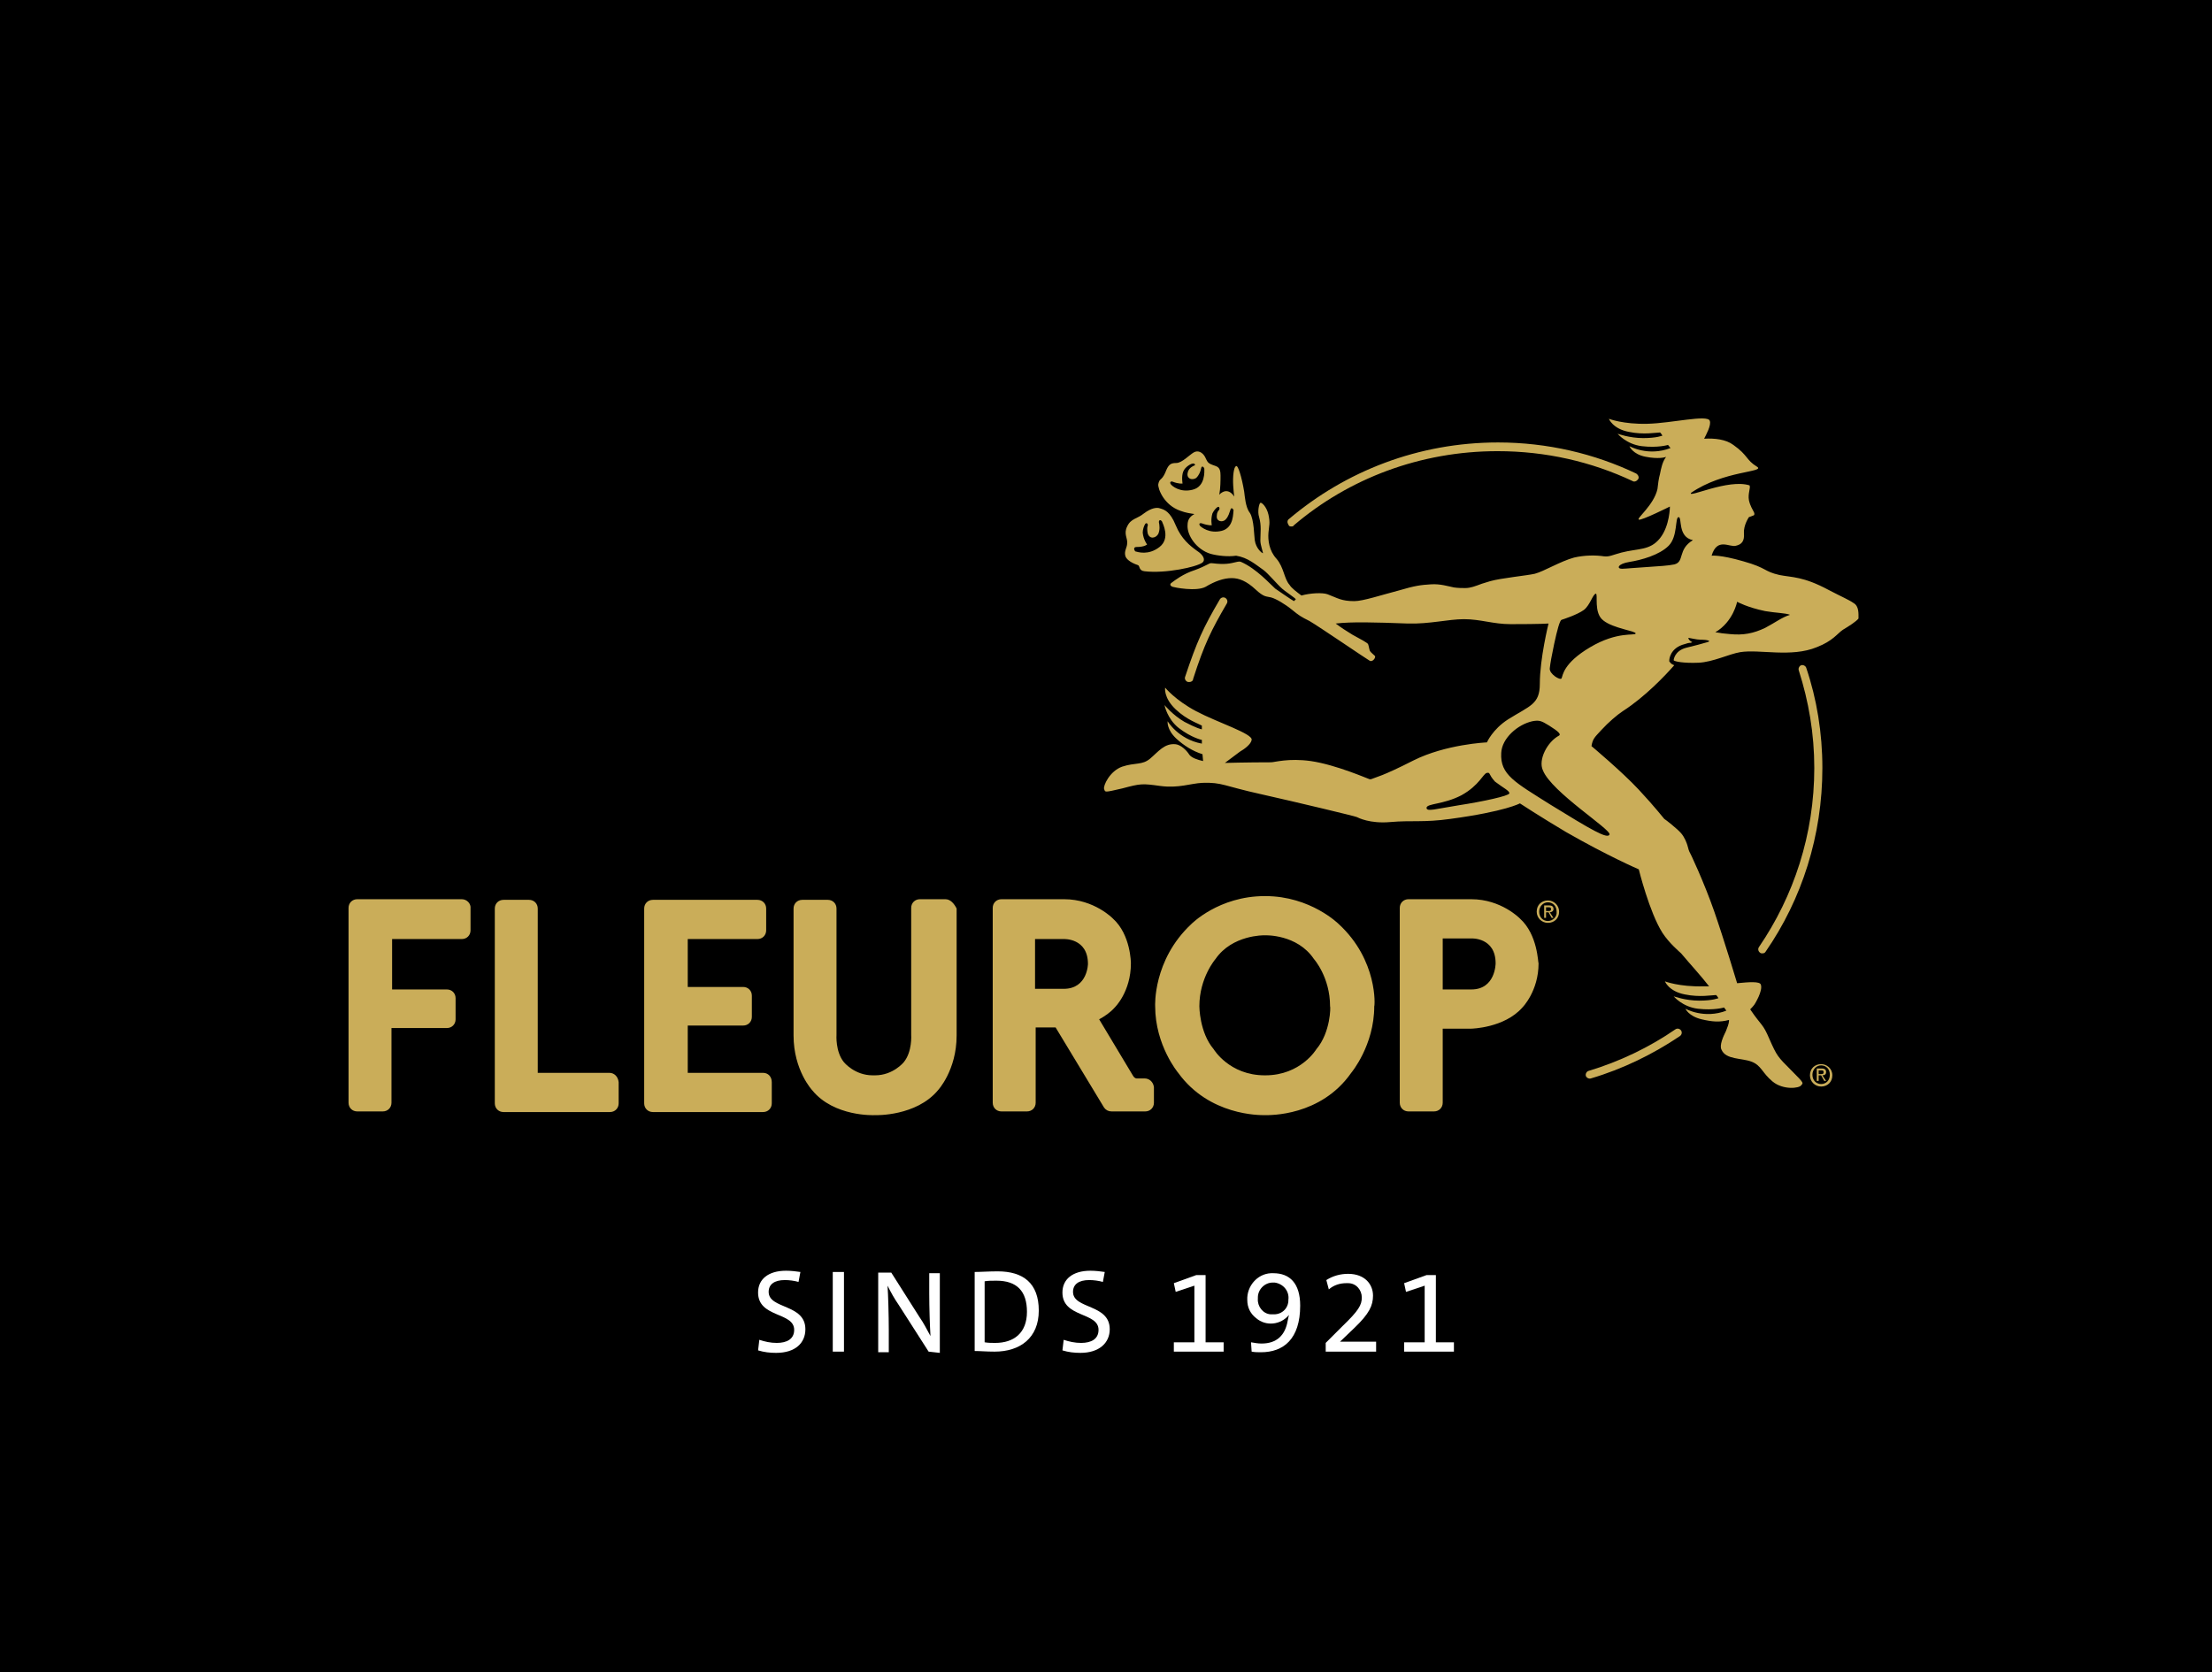
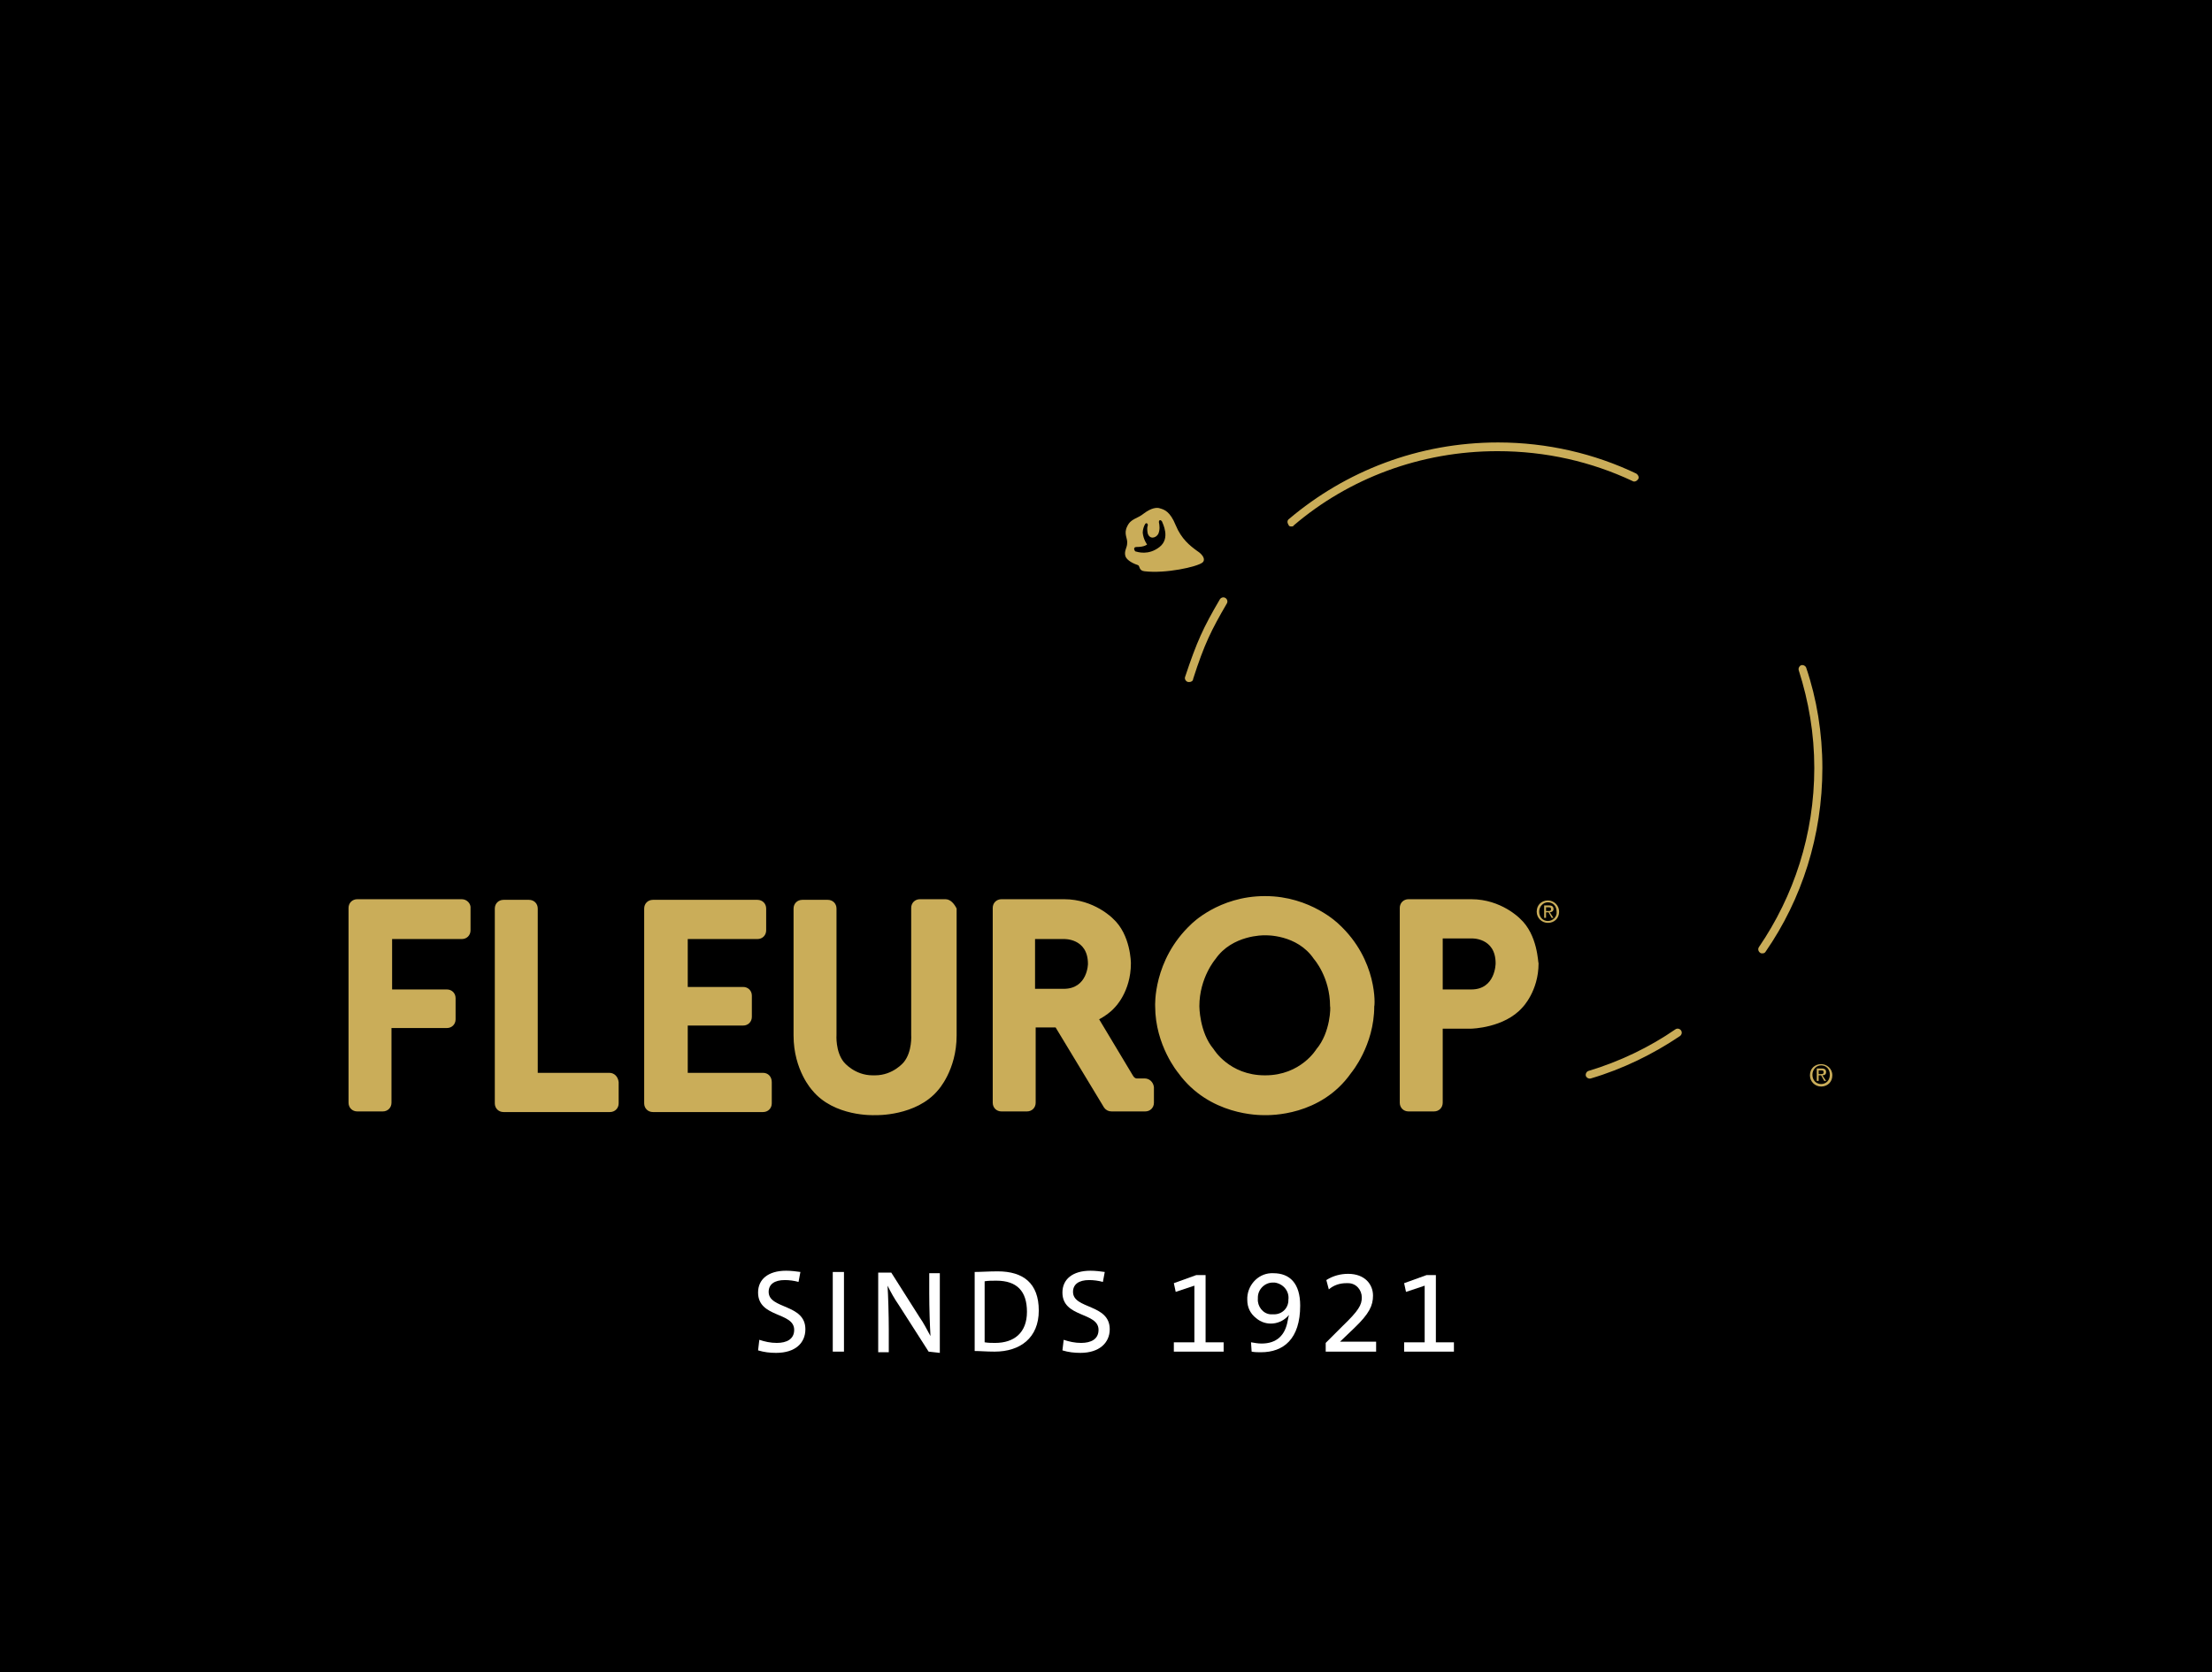
<svg xmlns="http://www.w3.org/2000/svg" version="1.1" id="Laag_1" x="0px" y="0px" viewBox="0 0 355.4 268.7" style="enable-background:new 0 0 355.4 268.7;" xml:space="preserve">
  <style type="text/css">
	.st0{fill:#FFFFFF;}
	.st1{fill:#CAAD59;}
</style>
  <rect y="0" width="355.4" height="268.7" />
  <path class="st0" d="M128.3,206c-0.7-0.2-1.5-0.3-2.2-0.3c-1.7,0-2.6,0.7-2.6,1.9c0,2.8,5.9,1.9,5.9,6c0,2.2-1.6,3.8-4.7,3.8  c-1,0-1.9-0.1-2.9-0.4l0.2-1.7c0.9,0.3,1.8,0.5,2.8,0.5c1.6,0,2.8-0.6,2.8-2.1c0-2.9-5.8-1.9-5.8-6c0-2.1,1.6-3.5,4.5-3.5  c0.8,0,1.6,0.1,2.3,0.2L128.3,206z" />
  <path class="st0" d="M133.8,217.2v-12.8h1.8v12.8H133.8z" />
  <path class="st0" d="M149.2,217.2l-4.8-7.5c-0.7-1-1.3-2.1-1.8-3.1l0,0c0.1,1.4,0.2,4.8,0.2,7.1v3.6h-1.7v-12.8h2.1l4.5,7.1  c0.7,1,1.2,2,1.8,3.1l0,0c-0.1-1.6-0.2-4.5-0.2-6.9v-3.2h1.7v12.8L149.2,217.2z" />
  <path class="st0" d="M156.5,204.4c1,0,2.4-0.1,3.8-0.1c4.1,0,6.6,1.9,6.6,6.3s-3,6.6-7.1,6.6c-1.3,0-2.3-0.1-3.2-0.1v-12.7H156.5z   M158.2,215.7c0.6,0.1,1.1,0.1,1.7,0.1c3,0,5.1-1.6,5.1-5c0-3.3-1.6-5-4.9-5c-0.7,0-1.4,0-1.9,0.1L158.2,215.7L158.2,215.7z" />
  <path class="st0" d="M177.2,206c-0.7-0.2-1.5-0.3-2.2-0.3c-1.7,0-2.6,0.7-2.6,1.9c0,2.8,5.9,1.9,5.9,6c0,2.2-1.7,3.8-4.7,3.8  c-1,0-1.9-0.1-2.9-0.4l0.2-1.7c0.9,0.3,1.8,0.5,2.8,0.5c1.6,0,2.8-0.6,2.8-2.1c0-2.9-5.8-1.9-5.8-6c0-2.1,1.6-3.5,4.5-3.5  c0.8,0,1.6,0.1,2.3,0.2L177.2,206z" />
  <path class="st0" d="M188.6,217.2v-1.5h3.3v-9.1l-3,1l-0.3-1.4l3.6-1.3h1.5v10.8h2.9v1.5H188.6z" />
  <path class="st0" d="M201,215.7c0.6,0.1,1.1,0.2,1.7,0.2c2.4,0,3.8-1.3,4.2-3.7c0.1-0.4,0.1-0.6,0.2-0.9l0,0  c-1.3,1.6-3.7,1.9-5.3,0.5c-0.9-0.7-1.4-1.7-1.4-2.9c-0.1-2.2,1.6-4.2,3.8-4.3c0.1,0,0.3,0,0.4,0c2.6,0,4.3,1.6,4.3,5.2  c0,5.4-2.7,7.5-6.3,7.5c-0.5,0-1,0-1.5-0.1L201,215.7z M204.5,206.1c-1.3,0-2.4,1.1-2.4,2.4c0,0.1,0,0.2,0,0.2  c-0.1,1.2,0.8,2.4,2,2.5c0.1,0,0.3,0,0.4,0c1.3,0.1,2.4-0.8,2.5-2.1c0-0.1,0-0.2,0-0.2c0.2-1.4-0.8-2.6-2.2-2.8  C204.7,206.1,204.6,206.1,204.5,206.1z" />
  <path class="st0" d="M213,217.2v-1.4l2.7-2.7c2.6-2.5,3.1-3.4,3.1-4.6c0-1.2-0.9-2.3-2.2-2.3c-0.1,0-0.2,0-0.3,0c-1,0-2,0.3-2.8,1  l-0.4-1.5c1.1-0.7,2.3-1,3.5-1c2.7,0,4,1.7,4,3.5c0,1.6-0.6,2.9-3,5.2l-2.3,2.2l0,0c0.8,0,2.2,0,3.9,0h1.9v1.6H213z" />
  <path class="st0" d="M225.6,217.2v-1.5h3.3v-9.1l-3,1l-0.3-1.4l3.6-1.3h1.5v10.8h2.9v1.5H225.6z" />
  <g>
    <path class="st1" d="M97.9,172.4H86.4V146c0-0.8-0.6-1.4-1.4-1.4h-4.1c-0.8,0-1.4,0.6-1.4,1.4v31.3c0,0.8,0.6,1.4,1.4,1.4h17.1   c0.8,0,1.4-0.6,1.4-1.4v-3.4C99.3,173,98.7,172.4,97.9,172.4z M151.9,144.5h-4.1c-0.8,0-1.4,0.6-1.4,1.4v20.4c0,0,0.2,2.7-1.2,4.4   c0,0-1.7,2.1-4.6,2.1h-0.4c-2.9,0-4.6-2.1-4.6-2.1c-1.4-1.7-1.2-4.4-1.2-4.4V146c0-0.8-0.6-1.4-1.4-1.4h-4.1   c-0.8,0-1.4,0.6-1.4,1.4v20.4c0,5.6,3,8.8,3,8.8c3.5,4.3,10,4,10,4h0.2c0,0,6.5,0.2,10-4c0,0,3-3.2,3-8.8V146   C153.3,145.2,152.7,144.5,151.9,144.5z M122.6,172.4h-12.1v-7.6h8.9c0.8,0,1.4-0.6,1.4-1.4V160c0-0.8-0.6-1.4-1.4-1.4h-8.9v-7.7   h11.2c0.8,0,1.4-0.6,1.4-1.4V146c0-0.8-0.6-1.4-1.4-1.4h-16.8c-0.8,0-1.4,0.6-1.4,1.4v31.3c0,0.8,0.6,1.4,1.4,1.4h17.7   c0.8,0,1.4-0.6,1.4-1.4v-3.4C124,173,123.4,172.4,122.6,172.4z M183.9,173.3h-1.3c-0.1,0-0.4-0.1-0.6-0.5l-5.4-9   c0.9-0.5,1.8-1.1,2.5-1.9c0,0,2.6-2.5,2.6-7.1c0,0,0-4.6-2.9-7.2c0,0-3-3.1-7.8-3.1h-6c0,0,0,0,0,0h-4.1c-0.8,0-1.4,0.6-1.4,1.4   v31.3c0,0.8,0.6,1.4,1.4,1.4h4.1c0.8,0,1.4-0.6,1.4-1.4v-12.1h3.2l7.8,12.9l0,0c0.3,0.4,0.7,0.6,1.2,0.6h5.4c0.8,0,1.4-0.6,1.4-1.4   v-2.5C185.3,173.9,184.7,173.3,183.9,173.3z M170.9,158.9h-4.6v-8h4.6c0,0,3.9-0.2,3.9,4C174.8,154.8,174.8,158.9,170.9,158.9z    M244.2,147.6c0,0-3-3.1-7.8-3.1h-6c0,0,0,0,0,0h-4.1c-0.8,0-1.4,0.6-1.4,1.4v31.3c0,0.8,0.6,1.4,1.4,1.4h4.1   c0.8,0,1.4-0.6,1.4-1.4v-11.9h4.6c0,0,5.3-0.1,8.2-3.4c0,0,2.6-2.6,2.6-7.1C247.1,154.8,247.1,150.2,244.2,147.6z M236.4,159h-4.6   v-8.2h4.6c0,0,3.9-0.2,3.9,4C240.3,154.8,240.3,159,236.4,159z M74.2,144.5H57.4c-0.8,0-1.4,0.6-1.4,1.4v31.3   c0,0.8,0.6,1.4,1.4,1.4h4.1c0.8,0,1.4-0.6,1.4-1.4v-12h8.9c0.8,0,1.4-0.6,1.4-1.4v-3.4c0-0.8-0.6-1.4-1.4-1.4H63v-8.1h11.2   c0.8,0,1.4-0.6,1.4-1.4V146C75.7,145.2,75,144.5,74.2,144.5z M215.1,148.5c0,0-4.5-4.5-11.8-4.5h-0.1c-7.4,0-11.8,4.5-11.8,4.5   c-6.2,5.8-5.8,13.2-5.8,13.2c0,6.3,3.7,10.7,3.7,10.7c5,6.9,13.1,6.8,13.9,6.8c0.8,0,9,0.2,13.9-6.8c0,0,3.7-4.4,3.7-10.7   C220.9,161.7,221.4,154.3,215.1,148.5z M211.5,168.6c0,0-2.5,4.2-8.2,4.2h-0.1c-5.7,0-8.2-4.2-8.2-4.2c-2.3-2.7-2.3-6.9-2.3-6.9   c0-4.6,2.6-7.6,2.6-7.6c2.7-3.9,7.8-3.8,7.8-3.8h0.2c0,0,5.1-0.2,7.8,3.8c0,0,2.6,2.9,2.6,7.6C213.8,161.7,213.8,165.9,211.5,168.6   z" />
    <path class="st1" d="M191.1,109.6c0.3,0,0.6-0.2,0.6-0.5c1.8-5.6,2.9-7.8,5.4-12.1c0.2-0.3,0.1-0.7-0.2-0.9   c-0.3-0.2-0.7-0.1-0.9,0.2c-2.7,4.6-3.7,6.8-5.6,12.5c-0.1,0.3,0.1,0.7,0.5,0.8C191,109.6,191.1,109.6,191.1,109.6 M290.2,107.3   c-0.1-0.3-0.5-0.5-0.8-0.4c-0.3,0.1-0.5,0.5-0.4,0.8c1.6,5,2.5,10.2,2.5,15.7c0,10.7-3.3,20.6-8.9,28.8c-0.2,0.3-0.1,0.7,0.2,0.9   c0.1,0.1,0.2,0.1,0.4,0.1c0.2,0,0.4-0.1,0.5-0.3c5.8-8.4,9.1-18.6,9.1-29.5C292.8,117.8,291.9,112.3,290.2,107.3 M207.5,84.6   c0.1,0,0.3,0,0.4-0.2c8.8-7.5,20.3-11.9,32.7-11.9c7.8,0,15.1,1.7,21.7,4.8c0.3,0.2,0.7,0,0.9-0.3c0.2-0.3,0-0.7-0.3-0.9h0   c-6.7-3.2-14.3-5-22.2-5c-12.8,0-24.5,4.6-33.6,12.3c-0.3,0.2-0.3,0.6-0.1,0.9C207.1,84.6,207.3,84.6,207.5,84.6" />
    <path class="st1" d="M293.4,172.3c0-0.4-0.2-0.6-0.7-0.6h-0.8v2h0.3v-0.9h0.4l0.5,0.9h0.3l-0.6-0.9   C293.2,172.8,293.4,172.6,293.4,172.3 M292.2,172.6V172h0.4c0.2,0,0.4,0,0.4,0.3c0,0.3-0.2,0.3-0.5,0.3H292.2z M292.6,171   c-1,0-1.8,0.7-1.8,1.8c0,1,0.8,1.8,1.8,1.8c1,0,1.8-0.7,1.8-1.8C294.4,171.7,293.5,171,292.6,171 M292.6,174.2   c-0.8,0-1.4-0.6-1.4-1.5c0-0.8,0.6-1.5,1.4-1.5c0.8,0,1.4,0.6,1.4,1.5C294,173.6,293.4,174.2,292.6,174.2" />
-     <path class="st1" d="M283.6,100.9c-1.9,0.9-3.5,1.2-5.6,1c-0.8-0.1-1.3-0.1-1.7-0.2c-0.2,0-0.5-0.1-0.7-0.1   c2.9-1.7,3.5-4.9,3.5-4.9s1.6,0.9,4.5,1.5c1.7,0.3,3.3,0.3,4,0.6C286.3,99.2,285.3,100,283.6,100.9 M269,90.7   c-0.9,0.2-2.6,0.3-4.1,0.4c-1.8,0.1-3.8,0.3-4.3,0.3c-0.9,0-0.7-0.8,1.2-1.1c1.9-0.3,4.8-1.1,6.3-2.6c1.5-1.5,1-4.6,1.6-4.6   c0.6,0-0.2,3.2,2.3,3.7C269.5,88.3,270.7,90.3,269,90.7 M255.5,104c-4.4,2.6-4.4,4.6-4.6,5c-0.2,0.4-2-0.7-1.9-1.6   c0.1-0.9,0.3-2,0.7-3.9c0.5-2.3,0.9-3.8,1.2-3.9c0.3-0.1,2.5-0.8,3.6-1.6c1-0.8,1.4-2.5,1.9-2.6c0.4,0-0.4,3.1,1.2,4.3   c1.6,1.3,5.3,1.7,5.2,2.1C262.7,102.2,259.9,101.4,255.5,104 M258.6,134.1c-0.3,0.8-3-0.8-9.5-4.8c-5.7-3.6-8.1-4.8-7.9-8.3   c0.1-2.4,2.7-4.6,5-5.1c1.1-0.2,1.4-0.1,2.7,0.7c1.6,1,1.9,1.4,1.6,1.6c-1.9,1-3.4,3.9-2.6,5.6   C249.3,127.3,258.9,133.3,258.6,134.1 M242.5,127.5c-0.1,0.4-4.2,1.3-8.1,1.9c-3.8,0.6-5.2,1.1-5.2,0.4c0.1-0.7,2.7-0.5,5.6-2   c2.9-1.6,3.5-3.5,4.1-3.6c0.6-0.1,0.2,0.2,1.3,1.4C241.5,126.6,242.6,127.1,242.5,127.5 M196.3,85.3c-2,0.5-3.3-0.6-3.5-0.8   c-0.2-0.3-0.1-0.5,0.3-0.4c1.1,0.4,1.6,0.3,1.6,0.3s-0.2-0.9,0.1-1.9c0.2-0.4,0.5-0.8,0.8-1c0.3-0.2,0.4,0.2,0.3,0.4   c-0.2,0.2-0.4,0.5-0.4,1c-0.1,0.9,0.9,1.1,1.4,0.6c0.5-0.5,0.6-1.1,0.8-1.6c0.1-0.4,0.4-0.2,0.5,0.1   C198.1,82.3,198.3,84.8,196.3,85.3 M191.6,78.7c-2,0.5-3.3-0.6-3.5-0.9c-0.2-0.3,0-0.5,0.3-0.4c1,0.4,1.6,0.3,1.6,0.3   s-0.2-1.1,0.1-1.9c0.3-0.8,1.3-1.3,1.5-1.3c0.4-0.1,0.5,0.3,0.3,0.3c-0.2,0.1-1,0.4-1.1,1.3c-0.1,0.9,0.8,1.1,1.4,0.7   c0.5-0.5,0.7-1.1,0.8-1.6c0.1-0.4,0.4-0.2,0.5,0.1C193.5,75.7,193.7,78.2,191.6,78.7 M297.8,96.9C297.8,96.9,297.8,96.9,297.8,96.9   c-0.7-0.5-1.9-1-4-2.1c-4.1-2.2-5.9-2-7.9-2.4c-2.6-0.6-1.9-1.1-5.8-2.2c-3.8-1.1-5.1-0.9-5.1-0.9c0.9-3,2.9-1.3,3.9-1.6   c0.9-0.2,1.4-0.7,1.3-2c-0.1-1.3,0.8-2.6,0.8-2.6s0.6-0.2,0.8-0.3c0.1-0.1,0.1-0.3,0-0.5c-0.2-0.4-0.6-1-0.8-1.9   c-0.2-1.1,0.3-2,0.1-2.4c-3.4-1.1-10,2.1-9.4,1.2c5.2-3.6,12-3.3,10.6-4.2c-1.8-1.1-1.4-1.8-3.8-3.5c-1.2-0.9-3-1.1-4.7-1   c0.3-0.6,1.2-2.2,0.9-2.9c-0.4-1-6.1,0.4-10,0.5c-3.9,0.1-6.2-0.8-6.2-0.8s0.6,1.6,3.2,2.1c2.4,0.5,4.4,0.1,5,0.1   c0.1,0,0.4,0.5,0.4,0.5s-0.9,0.4-3.1,0.4c-2.2,0-4.1-0.7-4.1-0.7s1.4,1.7,3.9,2c2.6,0.3,4.2-0.2,4.2-0.2l0.4,0.5   c-3.6,1.4-6.6-0.3-6.6-0.3s0.5,1.3,2.6,1.7c2,0.4,3.2,0.1,3.3,0c-0.6,0.8-0.8,1.8-1,2.8c-0.2,0.7-0.3,1.5-0.4,2.4   c-0.6,2.6-3.4,4.7-3,4.9c0.4,0.2,5-2.1,5-2.1s0,3.1-1.6,5.1c-1.6,2-3.5,1.6-6.2,2.3c-1.5,0.4-1.9,0.7-2.8,0.6   c-1.3-0.2-3.1-0.2-4.8,0.2c-2.2,0.6-4.8,2.2-6.3,2.6c-1.3,0.3-5.5,0.7-7.2,1.2l-1.3,0.4c-1.1,0.4-1.8,0.7-2.7,0.7   c-0.5,0-1.1,0-1.8-0.1c-1-0.2-2.2-0.6-3.7-0.5c-1.6,0.1-2.5,0.2-5.2,1c-2.7,0.7-5.7,1.7-7.1,1.7c-2.1,0-2.7-0.5-4.3-1.1   c-0.8-0.3-2.8-0.2-4.2,0.2c-0.8-0.6-1.6-1.2-1.9-1.7c-0.9-1-0.9-2.8-2.1-4.2c-1.2-1.3-1.4-3-1.3-4.2c0.1-1.2,0.3-1.5,0-2.9   c-0.3-1.3-1.1-2-1.3-1.9c-0.2,0.1-0.5,1.4-0.2,2.3c0.4,1.4,0.2,2.5,0.2,3.8c0,0.7,0.5,2,0.4,2c-0.1,0-1.1-0.7-1.3-2.1   c-0.1-0.5-0.1-3.4-0.8-4.4c-0.7-0.9-0.8-2.7-0.9-3.4c-0.4-2.4-1-4.3-1.3-4.1c-0.2,0.1-0.3,0.4-0.4,1c-0.2,1.4,0,3,0.1,3.9   c0,0,0,0,0,0c-0.5-0.8-1.2-1.1-1.9-0.7c-0.2,0.1-0.3,0.2-0.5,0.4c0.2-1.1,0.2-2.3,0.2-3.1c0-1.4-0.5-1.4-1.3-1.7   c-0.8-0.3-0.8-0.5-1.2-1.3c-0.4-0.7-1.1-1.1-1.8-0.7c-0.7,0.4-1.9,1.7-2.8,1.7c-1,0-1.3,0.3-1.8,1.6c-0.6,1.3-0.9,0.8-1.1,1.8   c-0.1,0.7,0.9,3.4,3.6,4.3c0.8,0.3,1.5,0.4,2.2,0.5c-0.5,0.3-1.1,0.7-1.1,1.8c-0.1,1.6,1.4,3.9,3.7,4.6c1.1,0.3,2.8,0.5,4.1,0.3   c1.9,0.3,3.1,1.4,4.4,2.3c0.8,0.6,2.2,2.3,3,3c0.3,0.3,2.1,1.5,2.2,1.7l0,0c-0.1,0.1-0.2,0.2-0.3,0.3c-0.4-0.2-2.4-1.6-3-2   c-0.8-0.7-3-3.2-5.5-4.3c-0.4-0.2-1.1,0.2-2.3,0.3c-1.3,0.1-2.1-0.1-2.5-0.1c-0.4,0-0.7,0.4-2.6,1.1c-1.9,0.6-3.3,1.7-3.7,2   c-0.5,0.3-0.2,0.6,0.1,0.7c0.3,0.1,3.8,0.8,5.3,0c1.5-0.9,2.9-1.4,4.2-1.4c1.2,0,2.4,0.5,3.8,1.8c1.4,1.3,1.7,1.1,2.5,1.3   c0.8,0.2,2.3,1.1,3.4,2c1.1,0.9,1.4,1.1,2.8,1.8c1.4,0.8,9.3,6.2,9.7,6.4c0.5,0.2,1-0.6,0.8-0.8c-0.2-0.2-0.7-0.6-0.8-0.8   c-0.1-0.2-0.2-0.9-0.3-1.1c-0.1-0.2-1.2-0.8-2.5-1.5c-1-0.6-1.9-1.2-2.7-1.8c2.5-0.3,6.3-0.2,11.6,0c3.5,0.1,6.5-0.7,9-0.7   c2.7,0,4.7,0.8,7.5,0.8c5,0,6.1-0.1,6.1-0.1s-1.4,5.6-1.4,9.7c0,3.3-1.6,3.5-5.1,5.7c-2.5,1.6-3.4,3.7-3.4,3.7   c-0.1,0-6.6,0.3-11.8,2.9c-5.1,2.6-6.1,2.7-6.5,2.9c-0.4,0.2-0.6,0.1-0.6,0.1c-0.1,0-5.3-2.3-9.4-2.9c-3.6-0.5-5.8,0.2-6.4,0.2   c-3.8,0-7.4,0.1-7.4,0.1l2.4-1.8c0.7-0.4,1.8-1.2,1.9-1.9c0.2-1-5.5-2.8-8.9-4.6c-3.4-1.8-5-3.8-5-3.8s-0.3,1.6,1.7,3.5   c1.8,1.7,3.7,2.3,4.2,2.6c0,0,0,0,0,0l0,0.6c-0.1,0-0.9-0.2-2.8-1.2c-1.9-1.1-3.2-2.7-3.2-2.7s0.4,2.2,2.3,3.7   c2.1,1.6,3.7,1.9,3.7,1.9l0,0.3l0,0.3c-3.8-0.7-5.5-3.6-5.5-3.6s-0.2,1.3,1.4,2.8c1.2,1.1,2.6,2,4.2,2.5l0.1,1.1   c-0.9-0.2-1.8-0.5-2.2-1c-0.5-0.8-1.4-1.6-2.2-1.7c-1.8-0.2-2.8,1.2-4.1,2.3c-1.3,1.1-2.4,0.6-4.5,1.3c-2,0.7-3.1,3.1-2.9,3.6   c0.2,0.5-0.1,0.6,2.9-0.1c3-0.8,3.2-0.8,6.1-0.4c3,0.4,4.8-0.4,6.8-0.5c3.2-0.1,3.4,0.5,9.3,1.8c5.8,1.3,15.4,3.6,15.5,3.7   c0.2,0.1,2.1,1.1,5.4,0.8c3.4-0.3,5.3,0.1,9.6-0.5c8.9-1.2,11.2-2.5,11.2-2.5s3.2,2.1,7.4,4.6c6.8,3.9,11.7,6,11.7,6   s1.7,6.9,3.8,10.2c1.1,1.7,2.8,3.1,3,3.3c1.6,1.9,3.1,3.5,4.5,5.3c-0.3,0-0.6,0-0.9,0c-3.9,0.1-6.2-0.8-6.2-0.8s0.6,1.6,3.2,2.1   c2.4,0.5,4.4,0.1,5,0.1c0.1,0,0.4,0.5,0.4,0.5s-0.9,0.4-3.1,0.4c-2.2,0-4.1-0.7-4.1-0.7s1.4,1.7,3.9,2c2.6,0.3,4.2-0.2,4.2-0.2   l0.3,0.4c0,0,0,0.1,0.1,0.1c-3.6,1.4-6.6-0.3-6.6-0.3s0.5,1.2,2.6,1.7c1.7,0.4,2.9,0.5,4.4,0.1c0,0.7-0.3,1.2-0.5,1.8   c-0.4,0.8-1.1,2.3-0.7,3c0.7,1.6,3.2,1.3,4.8,1.9c1.6,0.6,1.7,1.8,3.4,3.2c1.7,1.4,4.3,1.1,4.6,0.6c0.3-0.4,0.6-0.2-1.6-2.4   c-2.2-2.2-2.3-2.3-3.5-5c-1.1-2.6-1.2-2-3.1-4.8c0.5-0.5,0.7-0.8,0.7-0.8s1.4-2.2,1-3.2c-0.2-0.5-1.8-0.4-3.8-0.2   c0,0-2.1-7-3.7-11.6c-1.6-4.6-3.9-9.5-4-9.6c-0.1-0.2-0.2-0.7-0.3-1c-0.1-0.3-0.4-1.2-1-1.9c-0.6-0.7-2.5-2.2-2.7-2.3   c-0.2-0.2-1.4-1.8-4.1-4.7c-2.7-2.9-7.6-7-7.6-7c0.2-1.2,0.5-1.4,1.6-2.6c1.1-1.2,2.5-2.4,3.4-3c3.6-2.3,6.9-5.8,8.3-7.4l0,0   c-0.3-0.1-0.6-0.3-0.7-0.5l-0.1-0.1l0-0.2c0-0.1,0.1-2,2.5-2.6c0.3-0.1,0.6-0.2,0.9-0.2c0,0,0.1,0,0.3-0.1   c-0.6-0.3-0.7-0.7-0.6-0.7c0.1,0,1.3,0.3,1.9,0.3h0.1c0,0,0,0,0.1,0c0.8,0,1.7,0.2,0.9,0.4c-1.4,0.4-1.4,0.4-3.4,0.9   c-1.9,0.5-2,2-2,2c0.1,0.2,1.6,0.5,4,0.4c2.3-0.1,4.9-1.4,6.7-1.7c3.1-0.5,8.2,0.9,12.3-0.8c2.6-1,3.3-2.2,4.2-2.8   c1-0.6,2.1-1.3,2.5-1.8C298.6,98.6,298.7,97.4,297.8,96.9" />
    <path class="st1" d="M182.6,87.9c1.3,0,1.7-0.4,1.7-0.4s-0.6-0.8-0.7-1.9c0-0.5,0.2-1.1,0.4-1.4c0.2-0.3,0.5,0,0.4,0.3   c-0.1,0.2-0.1,0.7,0,1.2c0.3,1,1.3,0.8,1.7,0.1c0.3-0.7,0.2-1.4,0.1-1.9c0-0.4,0.3-0.4,0.5-0.1c0.1,0.3,1.4,2.7-0.4,4.1   c-1.8,1.4-3.5,0.8-3.9,0.7C182.1,88.2,182.2,87.9,182.6,87.9 M180.8,89.3c0.1,0.5,0.8,1.1,2,1.5c0.4,0.1,0.1,0.9,1.1,1   c3.4,0.4,8.4-0.7,9.3-1.4c0.5-0.4,0.2-1.2-0.9-1.9c-1.1-0.8-2.5-1.9-3.4-4.1c-0.9-2.2-1.8-2.5-2.5-2.7c-0.5-0.2-1.4-0.1-2.6,0.8   c-1.1,0.9-2.1,0.8-2.7,2.1c-0.6,1.2,0.1,1.9,0,2.7C181.1,88,180.6,88.5,180.8,89.3" />
    <path class="st1" d="M269.2,165.4c-4.2,2.9-9,5.2-14,6.7l0,0c-0.3,0.1-0.5,0.5-0.4,0.8c0.1,0.3,0.5,0.5,0.8,0.4l0,0   c5.1-1.5,10-3.9,14.3-6.8c0.3-0.2,0.4-0.6,0.2-0.9C269.9,165.3,269.5,165.2,269.2,165.4" />
    <path class="st1" d="M249.6,146.1c0-0.4-0.2-0.6-0.7-0.6h-0.8v2h0.3v-0.9h0.4l0.5,0.9h0.3l-0.6-0.9   C249.3,146.6,249.6,146.4,249.6,146.1 M248.4,146.4v-0.6h0.4c0.2,0,0.4,0,0.4,0.3c0,0.3-0.2,0.3-0.5,0.3H248.4z M248.7,144.7   c-1,0-1.8,0.7-1.8,1.8c0,1,0.8,1.8,1.8,1.8c1,0,1.8-0.7,1.8-1.8C250.5,145.5,249.7,144.7,248.7,144.7 M248.7,148   c-0.8,0-1.4-0.6-1.4-1.5c0-0.8,0.6-1.5,1.4-1.5c0.8,0,1.4,0.6,1.4,1.5C250.2,147.3,249.5,148,248.7,148" />
  </g>
</svg>